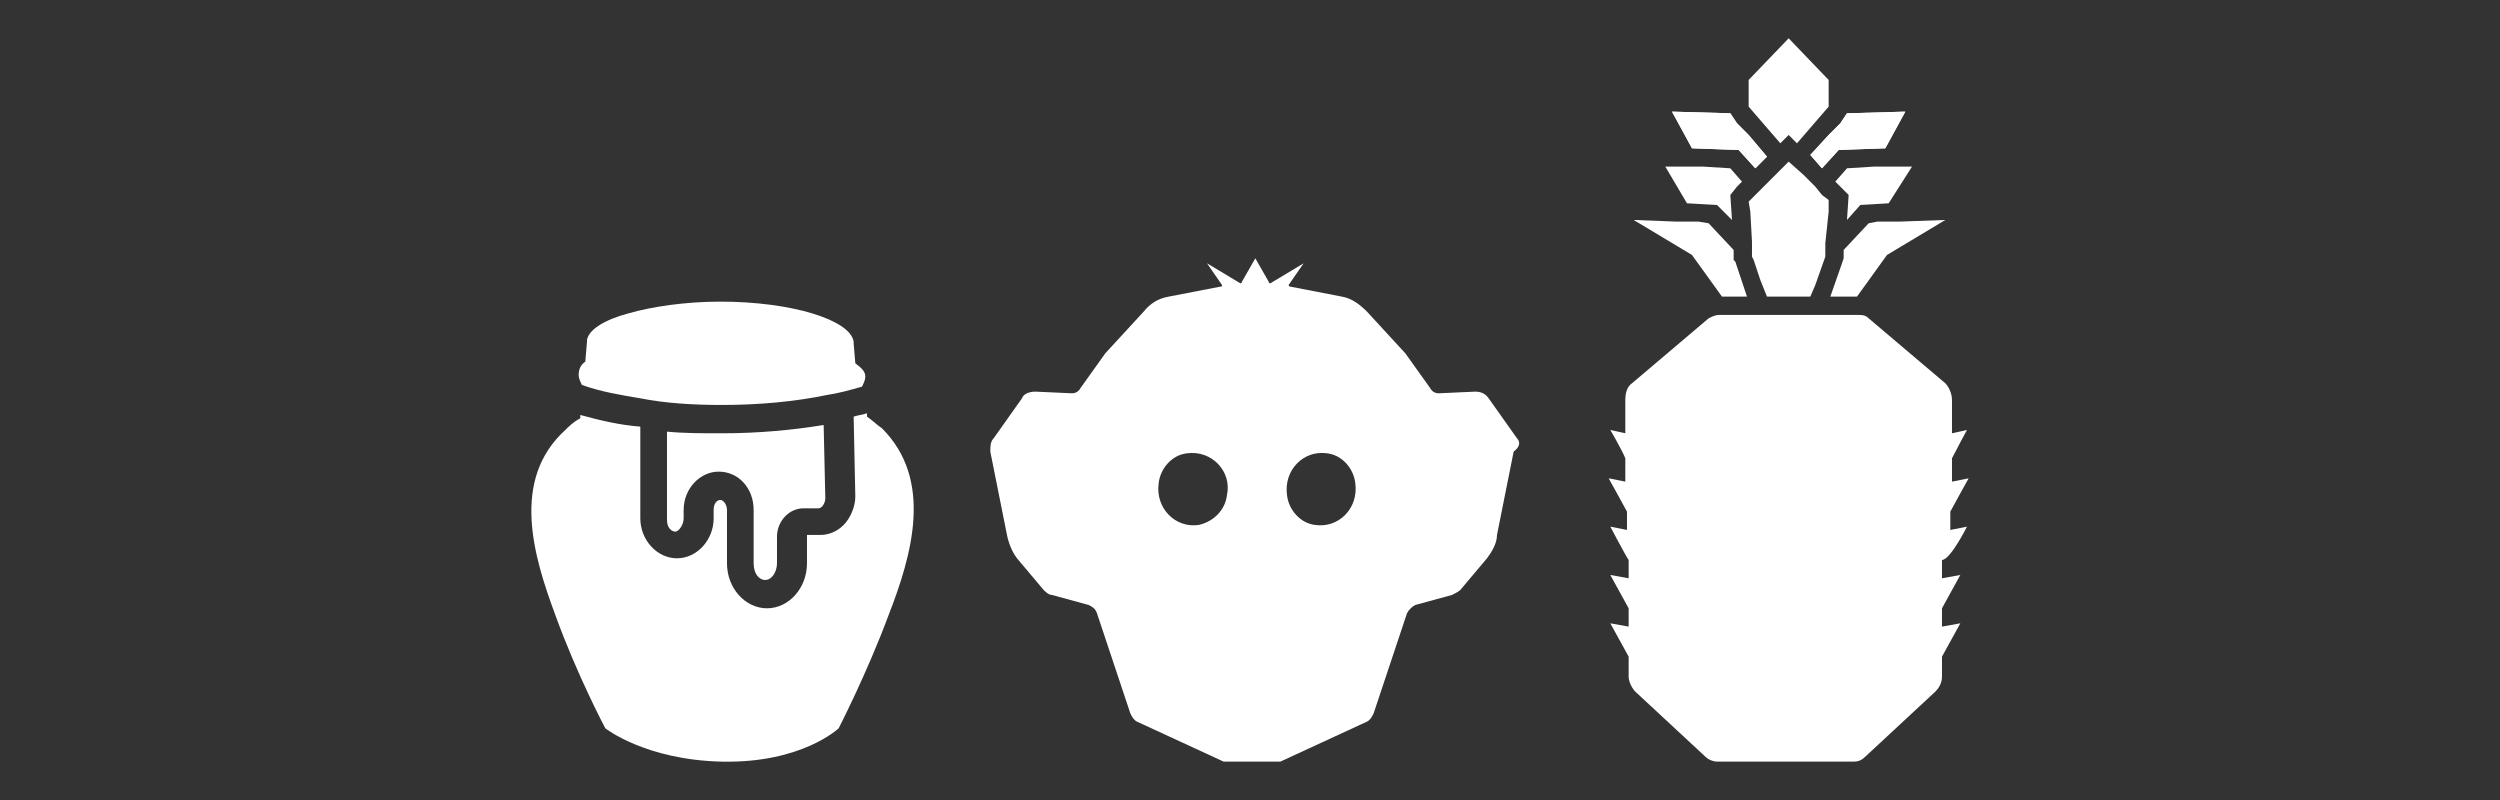
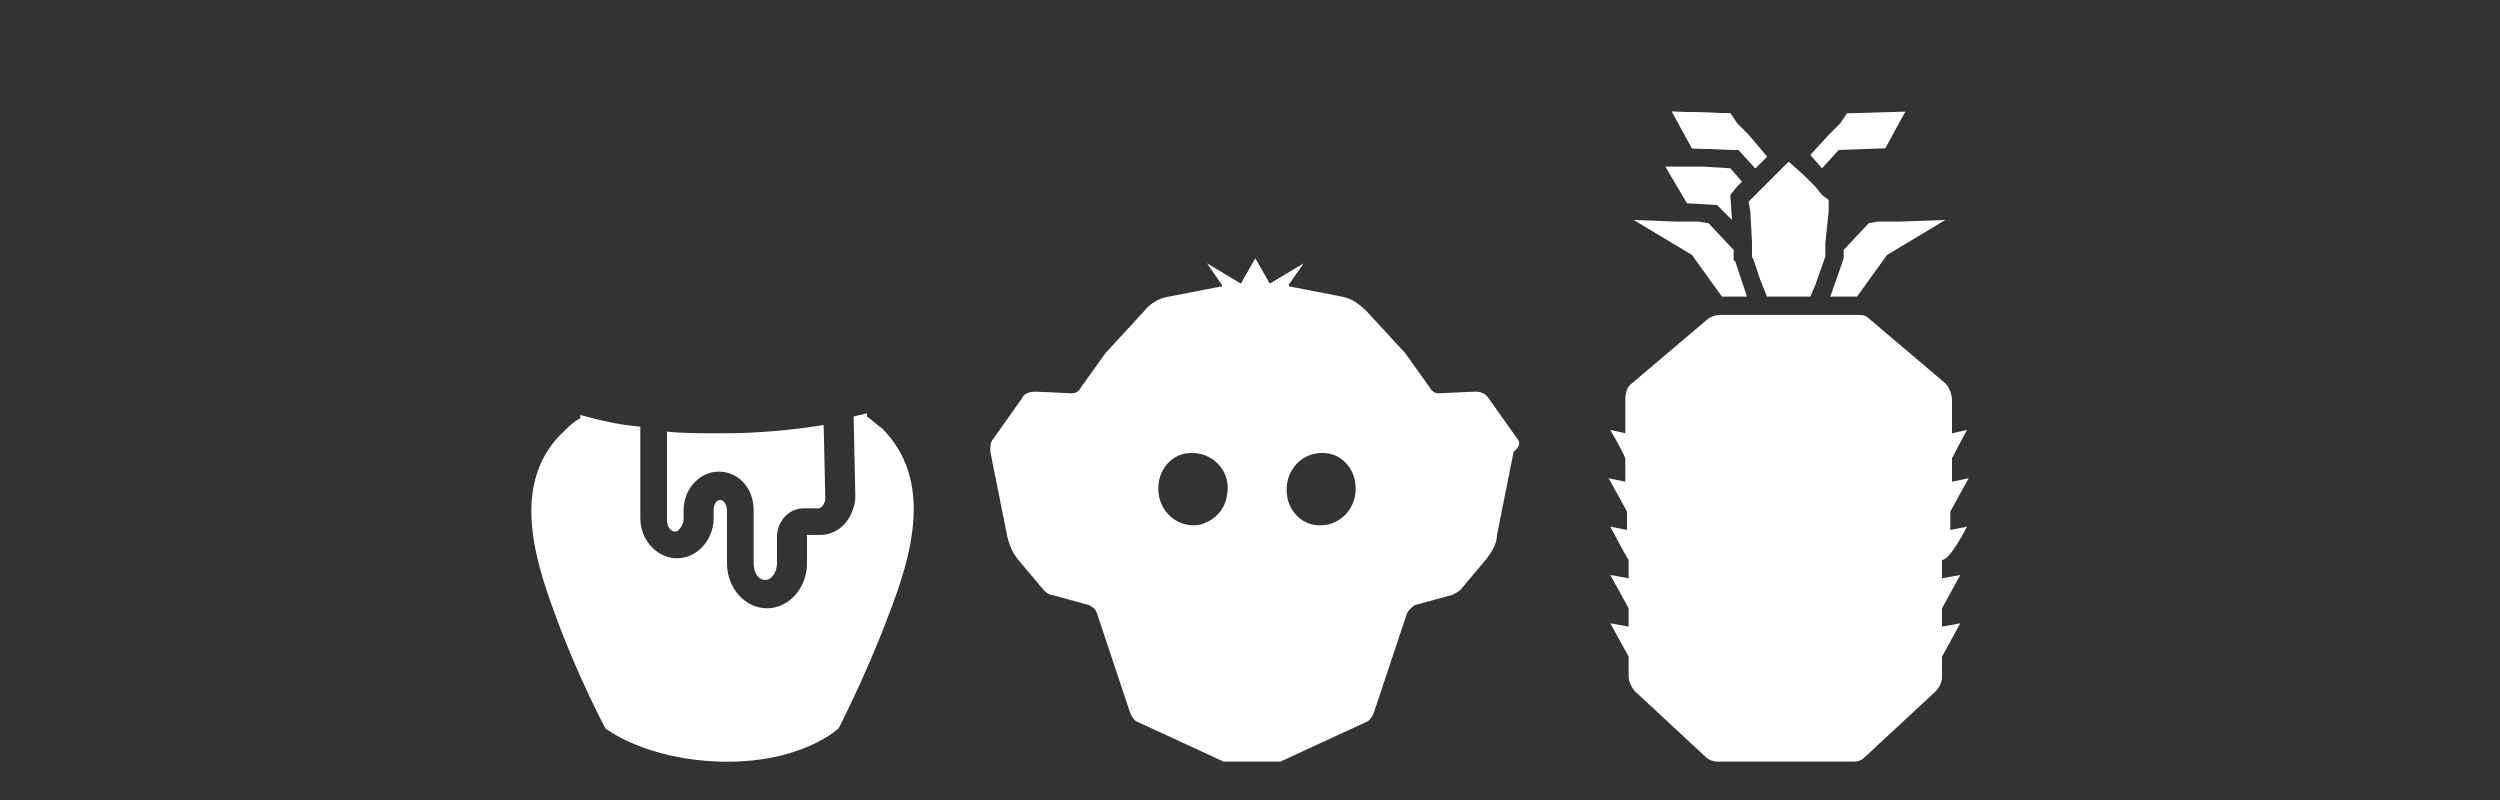
<svg xmlns="http://www.w3.org/2000/svg" width="150" height="48" viewBox="0 0 150 48" fill="none">
  <rect x="0" y="0" width="150" height="48" fill="#333333" stroke="none" />
  <path d="M78.919 31.498C78.019 31.398 77.319 30.598 77.219 29.698C77.019 28.198 78.219 26.998 79.619 27.198C80.519 27.298 81.219 28.098 81.319 28.998C81.519 30.498 80.319 31.698 78.919 31.498ZM73.619 29.698C73.519 30.598 72.819 31.298 71.919 31.498C70.519 31.698 69.319 30.498 69.519 28.998C69.619 28.098 70.319 27.298 71.219 27.198C72.719 26.998 73.919 28.298 73.619 29.698ZM91.019 26.298L89.319 23.898C89.119 23.598 88.819 23.498 88.519 23.498L86.319 23.598C86.119 23.598 85.919 23.498 85.819 23.298L84.319 21.198L82.019 18.698C81.619 18.298 81.119 17.898 80.519 17.798L77.419 17.198C77.319 17.198 77.319 17.098 77.319 17.098L78.219 15.798L76.219 16.998C76.219 16.998 76.119 16.998 76.119 16.898L75.319 15.498L74.519 16.898C74.519 16.998 74.419 16.998 74.419 16.998L72.419 15.798L73.319 17.098C73.319 17.198 73.319 17.198 73.219 17.198L70.119 17.798C69.519 17.898 69.019 18.198 68.619 18.698L66.319 21.198L64.819 23.298C64.719 23.498 64.519 23.598 64.319 23.598L62.119 23.498C61.819 23.498 61.419 23.598 61.319 23.898L59.619 26.298C59.419 26.498 59.419 26.798 59.419 27.098L60.419 32.098C60.519 32.598 60.719 33.098 61.019 33.498L62.619 35.398C62.719 35.498 62.919 35.698 63.119 35.698L65.319 36.298C65.519 36.398 65.719 36.498 65.819 36.798L67.819 42.798C67.919 42.998 68.019 43.198 68.219 43.298L73.419 45.698C73.519 45.698 74.319 45.698 75.119 45.698C75.919 45.698 76.819 45.698 76.819 45.698L82.019 43.298C82.219 43.198 82.319 42.998 82.419 42.798L84.419 36.798C84.519 36.598 84.719 36.398 84.919 36.298L87.119 35.698C87.319 35.598 87.519 35.498 87.619 35.398L89.219 33.498C89.519 33.098 89.819 32.598 89.819 32.098L90.819 27.098C91.219 26.798 91.219 26.498 91.019 26.298Z" fill="white" />
  <path d="M40.019 31.198V25.898C41.019 25.998 42.119 25.998 43.319 25.998C45.519 25.998 47.619 25.798 49.419 25.498L49.519 29.898C49.519 30.098 49.419 30.298 49.319 30.398C49.319 30.398 49.219 30.498 49.119 30.498H48.219C47.319 30.498 46.619 31.298 46.619 32.198V33.798C46.619 34.298 46.319 34.798 45.919 34.798C45.519 34.798 45.219 34.398 45.219 33.798V30.598C45.219 29.298 44.319 28.298 43.119 28.298C42.019 28.298 41.019 29.298 41.019 30.598V31.098C41.019 31.498 40.719 31.898 40.519 31.898C40.319 31.898 40.019 31.698 40.019 31.198Z" fill="white" />
  <path d="M53.319 36.898C52.019 40.398 50.319 43.698 50.319 43.698C50.319 43.698 48.119 45.798 43.319 45.698C38.719 45.598 36.319 43.698 36.319 43.698C36.319 43.698 34.619 40.498 33.319 36.898C32.019 33.398 30.619 28.798 33.919 25.798C34.119 25.598 34.419 25.298 34.819 25.098V24.898C35.919 25.198 37.119 25.498 38.419 25.598V31.098C38.419 32.398 39.419 33.498 40.619 33.498C41.819 33.498 42.819 32.398 42.819 31.098V30.598C42.819 30.198 43.019 29.998 43.219 29.998C43.419 29.998 43.619 30.298 43.619 30.598V33.798C43.619 35.298 44.719 36.498 46.019 36.498C47.319 36.498 48.419 35.298 48.419 33.798V32.198C48.419 32.198 48.419 32.198 48.419 32.098H49.219C49.719 32.098 50.219 31.898 50.619 31.498C51.019 31.098 51.319 30.398 51.319 29.798L51.219 24.998C51.519 24.898 51.719 24.898 52.019 24.798V24.998C52.319 25.198 52.619 25.498 52.919 25.698C56.019 28.798 54.719 33.298 53.319 36.898Z" fill="white" />
-   <path d="M51.919 22.598C51.919 22.798 51.819 22.998 51.719 23.198C51.019 23.398 50.319 23.598 49.619 23.698C47.719 24.098 45.519 24.298 43.319 24.298C41.619 24.298 39.919 24.198 38.419 23.898C37.219 23.698 36.019 23.498 34.919 23.098C34.819 22.898 34.719 22.698 34.719 22.498C34.719 22.198 34.819 21.898 35.119 21.698L35.219 20.498C35.219 20.498 35.219 20.498 35.219 20.398C35.319 19.798 36.219 19.198 37.719 18.798C39.119 18.398 41.119 18.098 43.219 18.098C47.519 18.098 51.019 19.198 51.219 20.498C51.219 20.498 51.219 20.498 51.219 20.598L51.319 21.798C51.719 22.098 51.919 22.298 51.919 22.598Z" fill="white" />
  <path d="M118.019 31.598L117.019 31.797V30.698C117.119 30.497 118.119 28.698 118.119 28.698L117.119 28.898V27.497C117.419 26.898 118.019 25.797 118.019 25.797L117.119 25.997V23.997C117.119 23.598 116.919 23.198 116.719 22.997L112.119 19.098C111.919 18.898 111.719 18.898 111.519 18.898H107.319H103.119C102.919 18.898 102.719 18.997 102.519 19.098L97.919 22.997C97.619 23.198 97.519 23.598 97.519 23.997V25.997L96.619 25.797C96.619 25.797 97.319 26.997 97.519 27.497V28.898L96.519 28.698C96.519 28.698 97.519 30.497 97.619 30.698V31.797L96.619 31.598C96.619 31.598 97.619 33.498 97.719 33.597V34.697L96.619 34.498L97.719 36.498V37.597L96.619 37.398L97.719 39.398V40.597C97.719 40.898 97.919 41.297 98.119 41.498L102.319 45.398C102.519 45.597 102.819 45.697 103.019 45.697H107.119H111.219C111.519 45.697 111.719 45.597 111.919 45.398L116.119 41.498C116.319 41.297 116.519 40.998 116.519 40.597V39.398L117.619 37.398L116.519 37.597V36.498L117.619 34.498L116.519 34.697V33.597C117.019 33.597 118.019 31.598 118.019 31.598Z" fill="white" />
-   <path d="M109.719 4.798V6.398L107.819 8.598L107.319 8.098L106.819 8.598L104.919 6.398V4.798L107.319 2.298L109.719 4.798Z" fill="white" />
  <path d="M101.519 8.898L100.319 6.698L103.819 6.798L104.219 7.398L104.919 8.098L106.019 9.398L105.319 10.098L104.319 8.998L101.519 8.898Z" fill="white" />
  <path d="M106.019 9.398L105.319 10.098L104.319 8.998L101.519 8.898L100.319 6.698L103.819 6.798L104.219 7.398L104.919 8.098L106.019 9.398Z" fill="white" />
  <path d="M109.319 10.098L108.619 9.298L109.719 8.098L110.419 7.398L110.819 6.798L114.319 6.698L113.119 8.898L110.319 8.998L109.319 10.098Z" fill="white" />
-   <path d="M114.319 6.698L113.119 8.898L110.319 8.998L109.319 10.098L108.619 9.298L109.719 8.098L110.419 7.398L110.819 6.798L114.319 6.698Z" fill="white" />
-   <path d="M104.219 11.198L103.819 11.698L103.919 13.198L103.019 12.298L101.219 12.198L99.919 9.998H100.919H102.219L103.819 10.098L104.519 10.898L104.219 11.198Z" fill="white" />
-   <path d="M114.719 9.998L113.319 12.198L111.619 12.298L110.819 13.198L110.919 11.698L110.419 11.198L110.119 10.898L110.819 10.098L112.419 9.998H113.719H114.719Z" fill="white" />
+   <path d="M104.219 11.198L103.819 11.698L103.919 13.198L103.019 12.298L101.219 12.198L99.919 9.998H102.219L103.819 10.098L104.519 10.898L104.219 11.198Z" fill="white" />
  <path d="M104.819 17.798H103.319L101.519 15.298L98.019 13.198L100.619 13.298H101.919L102.519 13.398L104.019 14.998V15.598L104.119 15.698L104.819 17.798Z" fill="white" />
  <path d="M116.719 13.198L113.219 15.298L111.419 17.798H109.819L110.519 15.798L110.619 15.498V14.998L112.119 13.398L112.619 13.298H113.919L116.719 13.198Z" fill="white" />
  <path d="M109.719 12.098V12.698L109.519 14.598V15.298V15.398L108.919 17.098L108.619 17.798H106.019L105.619 16.798L105.219 15.598L105.119 15.398V15.198V14.498L105.019 12.698L104.919 12.098L105.019 11.998L105.319 11.698L105.719 11.298L106.119 10.898L106.419 10.598L107.019 9.998L107.119 9.898L107.319 9.698L108.219 10.498L108.619 10.898L108.919 11.198L109.319 11.698L109.719 11.998V12.098Z" fill="white" />
</svg>